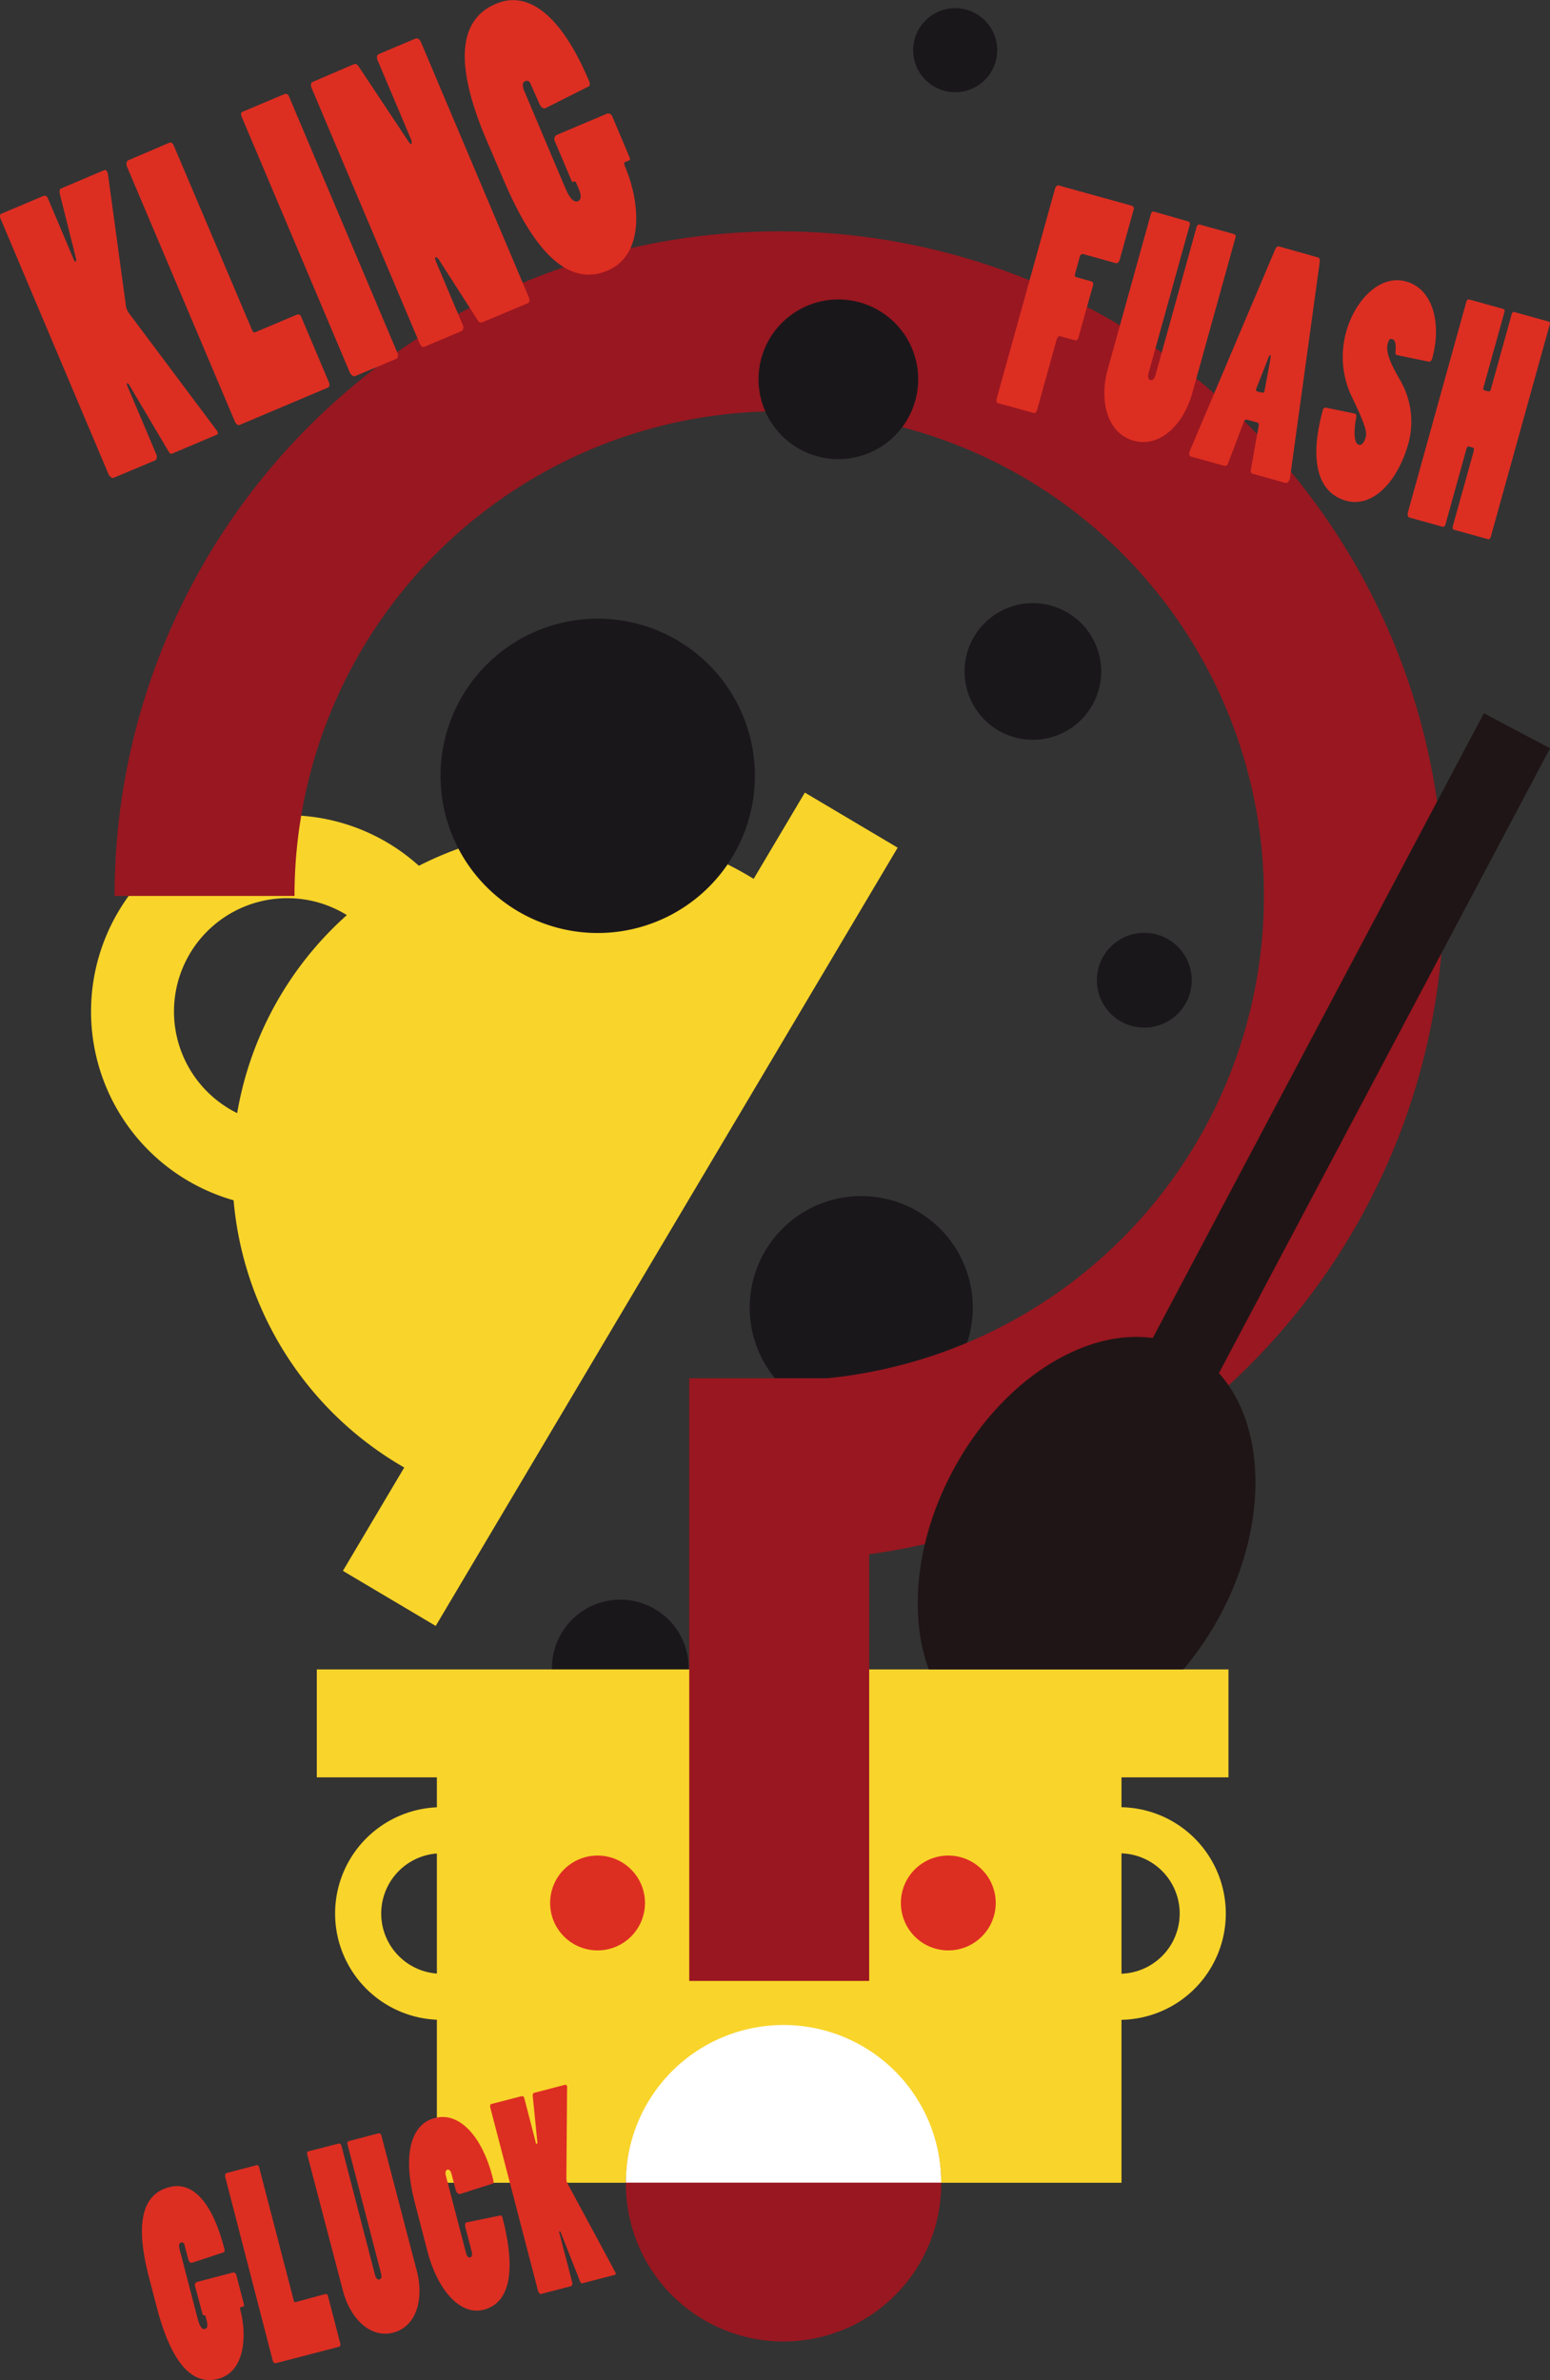
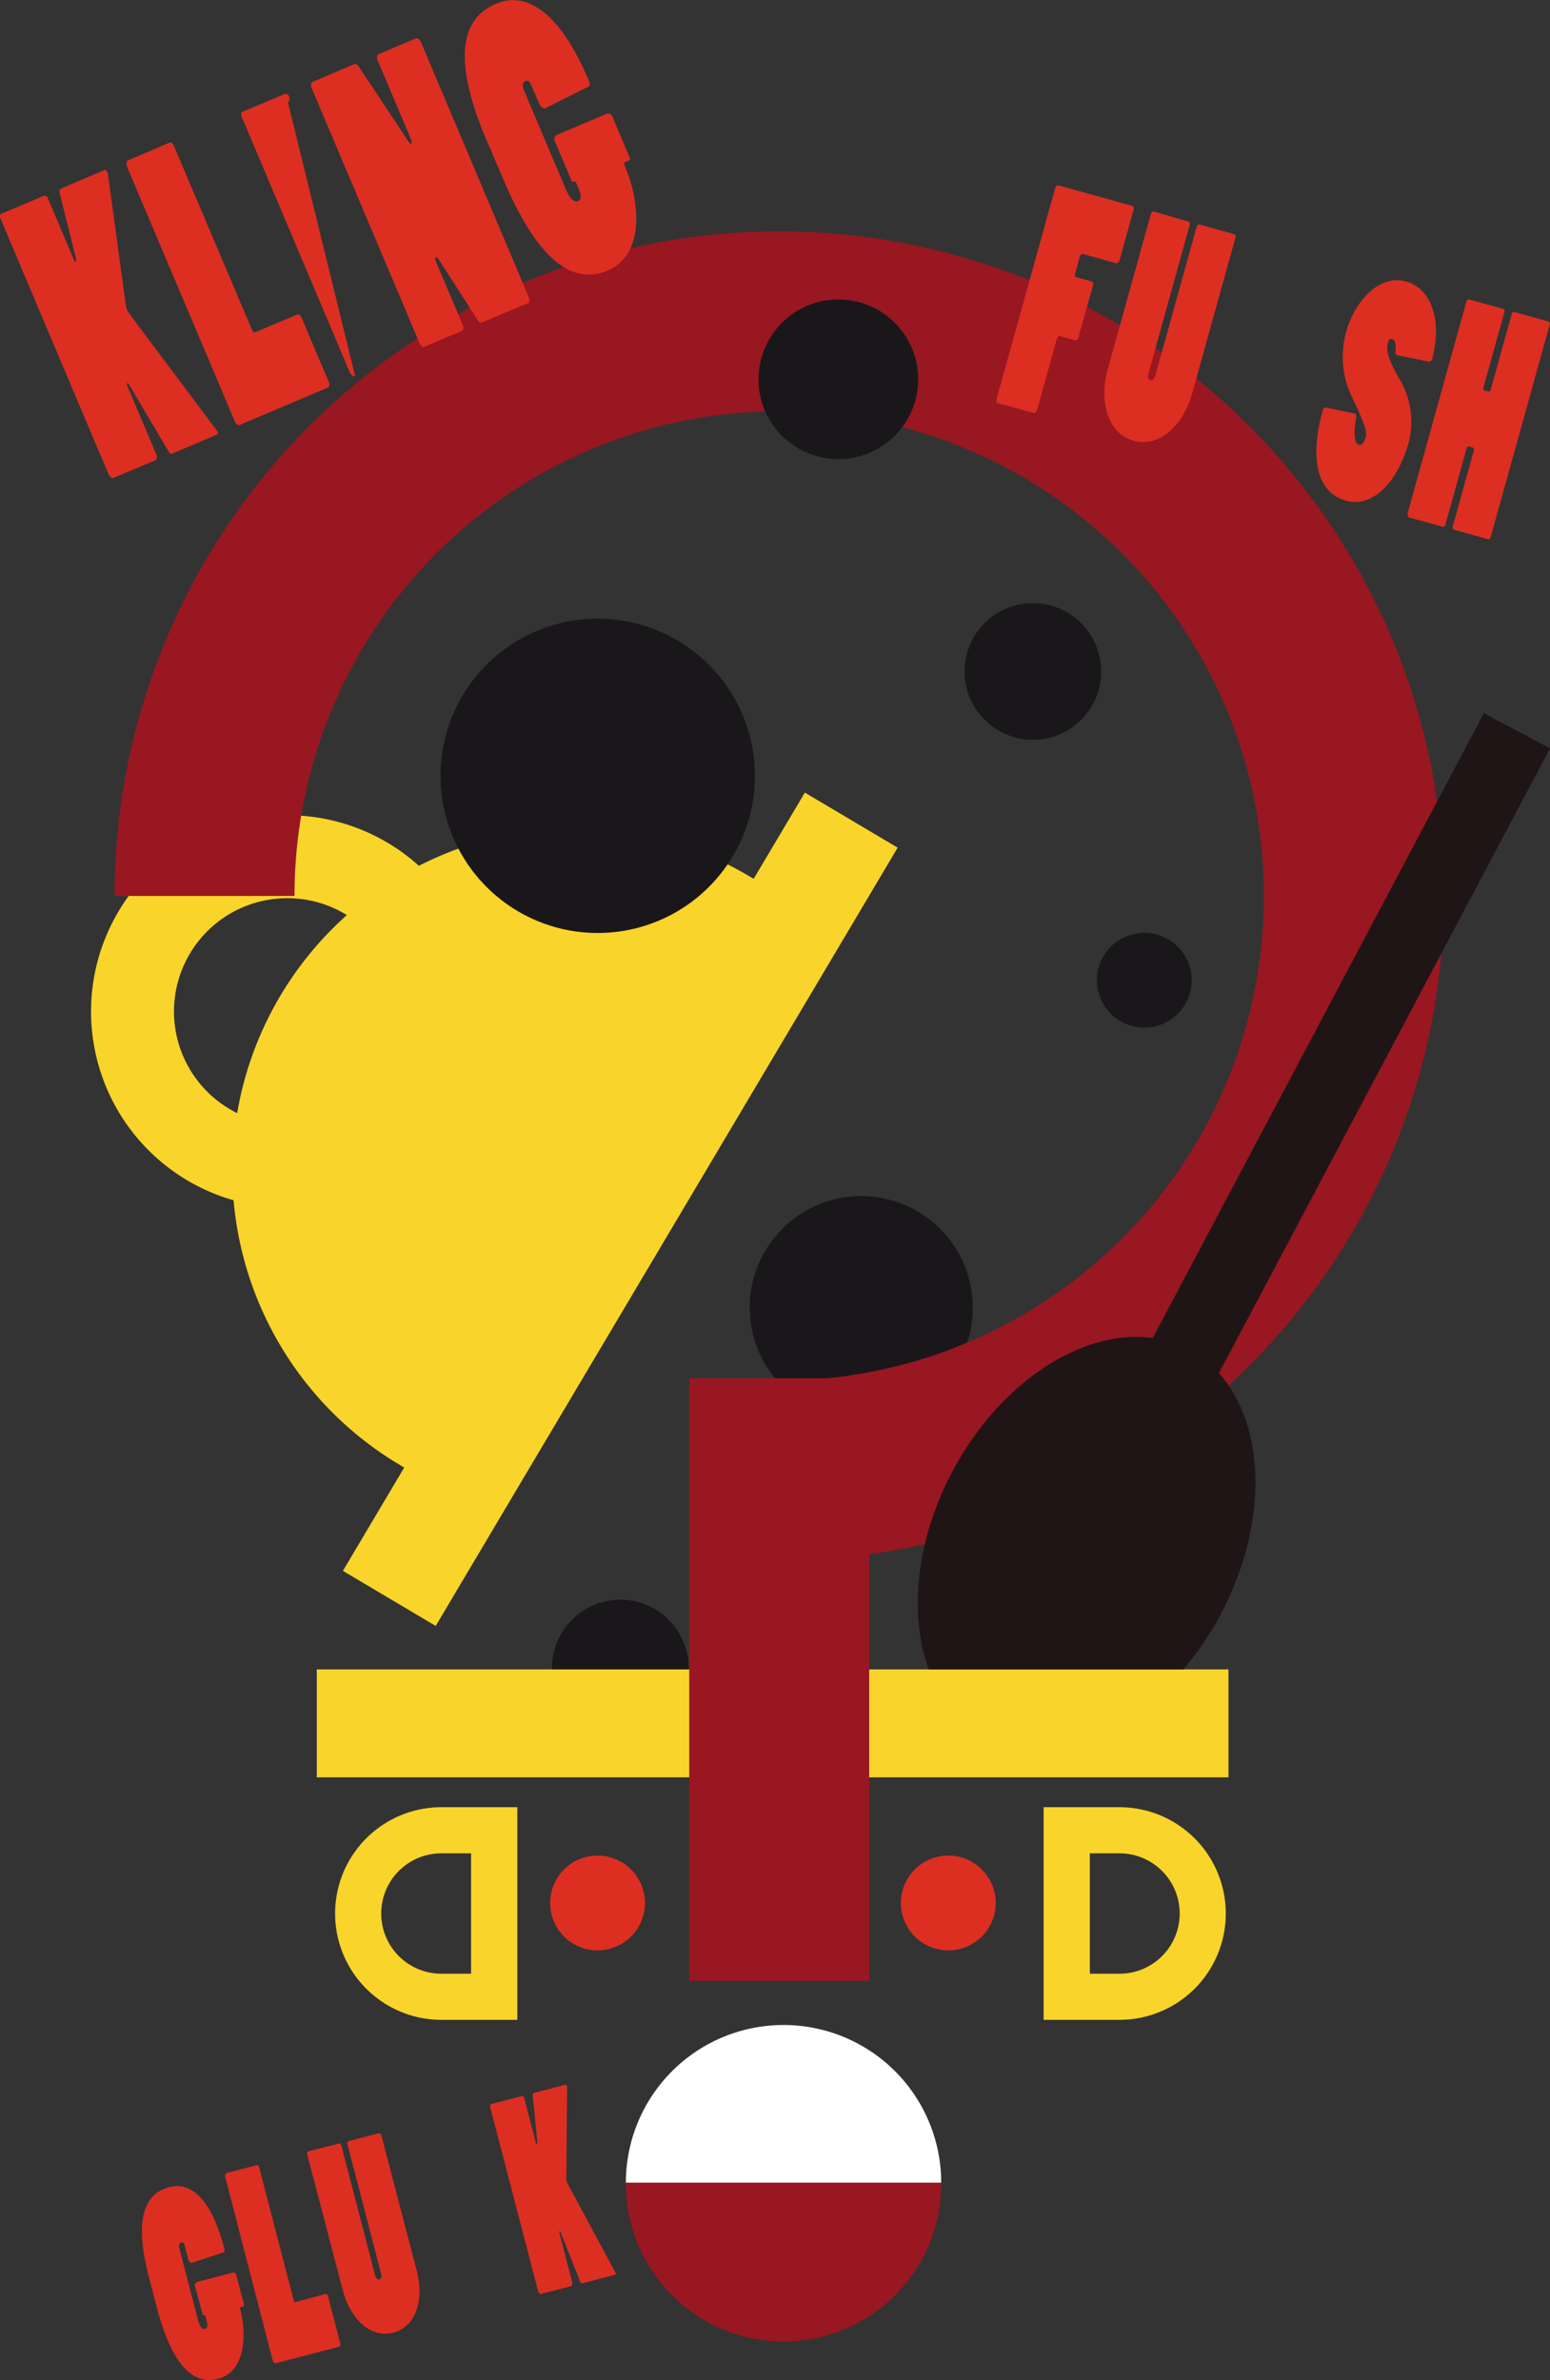
<svg xmlns="http://www.w3.org/2000/svg" viewBox="0 0 261.52 401.6">
  <rect x="0" y="0" width="261.52" height="401.6" fill="#333333" stroke="none" />
  <defs>
    <style>
      .a {
        fill: none;
      }

      .b {
        isolation: isolate;
      }

      .c {
        fill: #1a171b;
        mix-blend-mode: multiply;
      }

      .d {
        fill: #f9d42a;
      }

      .e {
        fill: #991720;
      }

      .f {
        fill: #dd2e22;
      }

      .g {
        clip-path: url(#a);
      }

      .h {
        fill: #1f1516;
      }

      .i {
        fill: #fff;
      }
    </style>
    <clipPath id="a">
      <rect class="a" x="151.17" y="84.77" width="128.79" height="196.92" />
    </clipPath>
  </defs>
  <g class="b">
    <g>
      <path class="c" d="M116.19,281.45a11.53,11.53,0,1,1-11.53-11.53A11.53,11.53,0,0,1,116.19,281.45Z" />
      <g>
-         <rect class="d" x="73.71" y="283.53" width="115.51" height="84.78" />
        <rect class="d" x="53.45" y="281.69" width="153.82" height="18.21" />
      </g>
      <g>
        <path class="d" d="M20,153.77a33.12,33.12,0,1,0,45.38-11.58A33.13,33.13,0,0,0,20,153.77Zm44.92,26.66a19.12,19.12,0,1,1-6.69-26.2A19.12,19.12,0,0,1,64.89,180.43Z" />
        <rect class="d" x="28.3" y="194.92" width="152.71" height="18.21" transform="translate(-124.21 189.91) rotate(-59.31)" />
        <path class="d" d="M140.51,159.59a57.76,57.76,0,1,0-56,94.34Z" />
      </g>
      <path class="c" d="M164.13,220.63a18.82,18.82,0,1,1-18.82-18.81A18.81,18.81,0,0,1,164.13,220.63Z" />
      <path class="e" d="M158.8,368.49a26.6,26.6,0,1,1-26.6-26.6A26.59,26.59,0,0,1,158.8,368.49Z" />
      <path class="c" d="M201.07,165.4a8,8,0,1,1-8-8A8,8,0,0,1,201.07,165.4Z" />
      <path class="f" d="M168,321.1a8,8,0,1,1-8-8A8,8,0,0,1,168,321.1Z" />
      <path class="f" d="M108.82,321.1a8,8,0,1,1-8-8A8,8,0,0,1,108.82,321.1Z" />
      <path class="c" d="M185.8,113.3a11.53,11.53,0,1,1-11.53-11.53A11.54,11.54,0,0,1,185.8,113.3Z" />
-       <path class="c" d="M168.25,8.47a7.09,7.09,0,1,1-7.09-7.09A7.08,7.08,0,0,1,168.25,8.47Z" />
      <path class="c" d="M127.37,130.91a26.52,26.52,0,1,1-26.52-26.52A26.52,26.52,0,0,1,127.37,130.91Z" />
      <path class="d" d="M188.88,340.82h-12.8V304.94h12.8a17.94,17.94,0,0,1,0,35.88Zm-5-7.78h5a10.16,10.16,0,0,0,0-20.32h-5V333Z" />
      <path class="d" d="M87.28,340.82H74.48a17.94,17.94,0,0,1,0-35.88h12.8v35.88Zm-12.8-28.1a10.16,10.16,0,0,0,0,20.32h5V312.72Z" />
      <path class="e" d="M243.61,151.18a112.14,112.14,0,0,0-224.28,0H49.69a81.78,81.78,0,1,1,89.86,81.38H116.29V334.25h30.36v-72A112.14,112.14,0,0,0,243.61,151.18Z" />
      <g class="g">
        <g>
          <path class="h" d="M160.68,248.32c9.53-18,27.41-27.22,39.92-20.59s14.93,26.6,5.39,44.59-27.41,27.22-39.93,20.59S151.14,266.31,160.68,248.32Z" />
          <rect class="h" x="160.83" y="174.22" width="129.56" height="12.64" transform="translate(-39.55 295.36) rotate(-62.08)" />
        </g>
      </g>
      <path class="c" d="M154.92,64a13.47,13.47,0,1,1-13.46-13.47A13.46,13.46,0,0,1,154.92,64Z" />
      <path class="i" d="M158.8,368.29a26.6,26.6,0,0,0-53.2,0Z" />
      <g>
        <path class="f" d="M21.83,65c-.17-.28-.31-.36-.39-.33s-.05.24.08.53l4.86,11.49c.15.36.07.88-.22,1l-7,2.94c-.25.11-.67-.2-.88-.68L.07,36.84c-.12-.3-.08-.67.12-.76l7.09-3a.57.57,0,0,1,.79.36l4.38,10.36c.1.24.22.4.3.36s.12-.18.08-.52l-2.78-11.1c0-.34,0-.65.23-.73l7.33-3.11c.17-.07.37.06.5.36a1.21,1.21,0,0,1,.11.37l3,22a3.06,3.06,0,0,0,.2.82,4.22,4.22,0,0,0,.36.62l14.8,19.78c.23.32.25.6,0,.7L29,76.56c-.16.07-.36-.06-.53-.34Z" />
        <path class="f" d="M50.12,53.08a.57.57,0,0,1,.71.4l4.68,11.07c.16.36.07.75-.18.85L40.41,71.71c-.25.11-.61-.16-.78-.58l-18.2-43c-.16-.36-.11-.94.19-1.07l7-3c.25-.1.54.13.69.48L42.57,55.78c.1.24.3.36.43.31Z" />
-         <path class="f" d="M59.92,63.46c-.29.13-.72-.18-.92-.66L40.75,19.64c-.13-.3-.09-.67.12-.76l7.12-3a.57.57,0,0,1,.76.38l18.3,43.28c.15.36.12.87-.17,1Z" />
+         <path class="f" d="M59.92,63.46c-.29.13-.72-.18-.92-.66L40.75,19.64c-.13-.3-.09-.67.12-.76l7.12-3a.57.57,0,0,1,.76.38c.15.36.12.87-.17,1Z" />
        <path class="f" d="M52.57,14.84c-.17-.41-.12-.86.13-1l7-3c.29-.13.6,0,.88.47L68.8,23.7c.28.45.51.63.59.6s.15-.35-.08-.88L63.7,10.14c-.18-.42-.12-.86.17-1l6.25-2.64c.34-.14.72.19.9.6l18.2,43.05c.18.42.16.84-.13,1L81.3,54.42a.68.68,0,0,1-.71-.4l-6.37-9.94c-.33-.56-.6-.73-.73-.68s-.1.33.15.93l4.45,10.53a.77.77,0,0,1-.21,1l-6.34,2.68c-.25.1-.56-.18-.76-.66Z" />
        <path class="f" d="M93.63,23.87A.8.8,0,0,1,94,22.74l8.46-3.58a.74.74,0,0,1,.85.49l2.89,6.84c.1.24.16.5,0,.55l-.71.3c-.25.1-.17.42,0,.84,2.44,5.77,3.4,14.77-3,17.49-6.13,2.59-12-2.23-17.58-15.45l-3-7C77.29,12.18,76.66,3.61,83.66.65,85.28,0,92.33-3,99.38,13.65c.17.42.2.83-.09.95L92,18.27c-.3.12-.76-.17-1-.77L89.5,14.11a.63.63,0,0,0-.94-.38c-.38.16-.49.7-.09,1.66l6.92,16.37c.78,1.84,1.53,2.44,2.07,2.21s.76-.74.16-2.17l-.38-.89c-.07-.18-.19-.34-.32-.29l-.2.09c-.09,0-.22-.05-.32-.29Z" />
      </g>
      <g>
        <path class="f" d="M178,31.86c.09-.34.36-.64.6-.57L191,34.72a.5.5,0,0,1,.27.65l-2.37,8.52c-.1.35-.39.58-.63.52l-5.55-1.55c-.21,0-.43.1-.53.44l-.81,2.94c-.07.24,0,.47.22.53l2.6.73a.51.51,0,0,1,.24.59L181.94,57c-.08.29-.32.49-.56.42l-2.57-.71c-.17-.05-.44.25-.52.54L175,69.11c-.12.44-.36.64-.64.56l-6-1.65c-.17,0-.3-.4-.2-.75Z" />
        <path class="f" d="M200.5,37.37c.2.05.32.3.22.64l-6.91,24.88c-.18.64-.13,1.13.28,1.24s.71-.28.87-.86l6.94-25c.07-.24.31-.44.52-.38l5.79,1.61a.43.43,0,0,1,.24.59l-7.29,26.26c-1.45,5.19-5.39,9.27-9.91,8s-5.79-6.83-4.36-12l7.28-26.21c.1-.34.29-.5.5-.44Z" />
-         <path class="f" d="M222.41,43.45c.24.07.33.41.26.76l-5,36.33c-.08.56-.4,1-.78.95l-5.55-1.55a.51.51,0,0,1-.31-.61l1.35-7.54a.4.4,0,0,0-.23-.49l-1.85-.51c-.14,0-.33.12-.45.4l-2.65,7a.56.56,0,0,1-.59.42l-5.66-1.57c-.31-.09-.39-.48-.18-1l14.4-34c.11-.24.37-.53.58-.47Zm-8.15,17.63c.12-.7.17-1.16.07-1.19s-.27.29-.55,1.06L212,65.48c-.1.23-.1.5.07.55,1.1.3,1.2.33,1.29-.12Z" />
        <path class="f" d="M235.71,59.92c-.21-.06-.3-.24-.26-.65.12-1.24-.06-1.92-.54-2.05s-.63.25-.76.74c-.44,1.56.68,3.77,2.18,6.35a14,14,0,0,1,1.33,10.4c-1.83,6.56-6,11-10.52,9.79-5.21-1.45-6.11-7.5-3.94-15.34a.46.46,0,0,1,.55-.37l4.83,1c.24.06.32.3.23.75-.4,2-.41,4.26.42,4.49.48.14.91-.22,1.22-1.35s-1-3.86-2.56-7.14a15.62,15.62,0,0,1-.74-10.61c1.38-5,5.5-9.71,10.1-8.43s6,7.21,4.39,13c-.1.34-.32.6-.59.52Z" />
        <path class="f" d="M247.4,50.93c.08-.3.28-.46.48-.4l5.76,1.6c.21.06.27.24.2.48l-3.56,12.83c-.06.2,0,.38.14.41l.69.19a.37.37,0,0,0,.4-.25L255.06,53c.07-.24.23-.41.4-.36l5.79,1.61c.21,0,.29.29.22.53l-9.93,35.76c-.07.25-.25.51-.42.46l-5.83-1.62c-.18,0-.23-.38-.16-.62L248.68,76c0-.2,0-.42-.1-.45l-.79-.22c-.17,0-.29.13-.34.32l-3.57,12.84c-.07.24-.27.45-.45.4l-5.65-1.57c-.24-.07-.35-.47-.24-.86Z" />
      </g>
      <g>
        <path class="f" d="M32.91,385.77a.55.55,0,0,1,.35-.73l6.08-1.59c.21-.05.46.16.53.42l1.28,4.92c0,.17.05.35,0,.37l-.5.13c-.18,0-.16.27-.08.57,1.08,4.15.83,10.34-3.78,11.54-4.4,1.15-7.9-2.7-10.37-12.2l-1.3-5c-2.07-8-1.65-13.82,3.39-15.13,1.16-.31,6.23-1.62,9.34,10.36.08.3.06.58-.15.63l-5.33,1.76c-.21.05-.5-.19-.61-.62l-.64-2.44a.43.43,0,0,0-.6-.35c-.27.07-.4.43-.22,1.11l3.06,11.77c.34,1.33.79,1.81,1.18,1.7s.59-.42.32-1.45l-.16-.64c0-.13-.1-.25-.19-.23l-.15,0c-.06,0-.14-.05-.19-.23Z" />
        <path class="f" d="M54.9,387.08a.4.4,0,0,1,.44.35l2.07,8c.07.25,0,.51-.2.55l-10.73,2.79c-.18,0-.39-.17-.47-.47l-8-30.94c-.07-.26,0-.65.23-.7l5.07-1.32c.18-.05.35.14.42.39l5.84,22.47c0,.17.17.28.26.26Z" />
        <path class="f" d="M57.16,361.69c.18-.05.37.08.45.38l5.65,21.74c.15.56.4.9.76.81s.41-.52.27-1l-5.67-21.83a.41.41,0,0,1,.22-.51l5.06-1.32c.15,0,.36.05.44.34l6,22.94c1.18,4.54,0,9.33-4,10.36S59,391,57.84,386.46l-6-22.9c-.08-.3,0-.5.17-.55Z" />
-         <path class="f" d="M69.93,371.43c-2-7.79-.66-13,3.44-14.05,4.38-1.14,8.06,3.57,9.67,9.73.3,1.15.33,1.28.06,1.35l-5.46,1.74c-.27.07-.63-.2-.76-.71l-.71-2.7c-.15-.6-.45-.75-.69-.69s-.4.43-.28.9l3.47,13.31c.11.43.39.67.66.6s.39-.47.28-.89l-1.12-4.33c-.07-.25,0-.67.2-.69l5.74-1.17c.15,0,.29.11.33.28,2.68,10.31.64,14.64-3.13,15.62-4.17,1.08-7.9-3.66-9.49-9.78Z" />
        <path class="f" d="M94.63,376.75c-.09-.21-.17-.28-.23-.26s-.06.15,0,.37l2.15,8.26c.06.25,0,.6-.25.65l-5,1.3c-.18.05-.44-.2-.53-.54l-8.07-31c0-.22,0-.46.16-.5l5.1-1.32a.4.4,0,0,1,.5.32l1.93,7.45c0,.17.11.29.17.28s.1-.12.1-.35l-.78-7.79c0-.23.08-.44.23-.48l5.27-1.37c.12,0,.25.08.3.29a.61.61,0,0,1,0,.27l-.12,15.15a2.26,2.26,0,0,0,.05.58,3.23,3.23,0,0,0,.19.46l8,14.85c.13.24.11.43-.07.48l-5.51,1.43c-.12,0-.24-.07-.33-.28Z" />
      </g>
    </g>
  </g>
</svg>